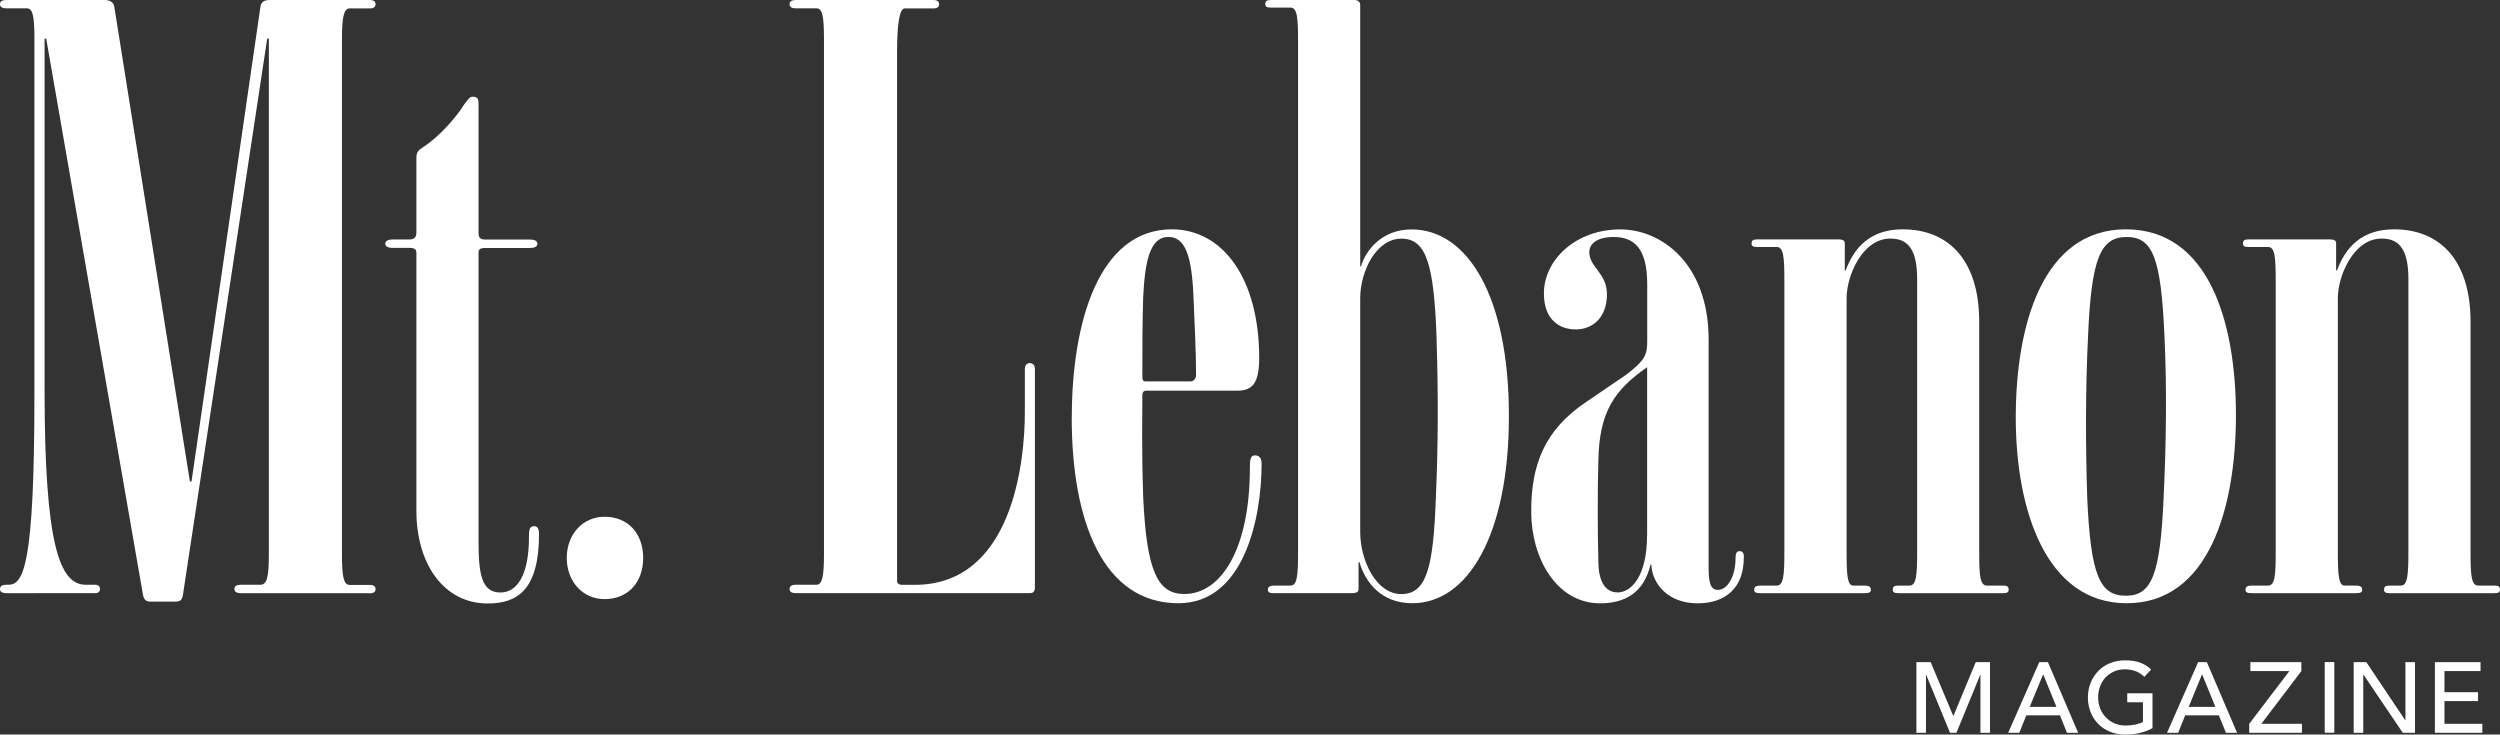
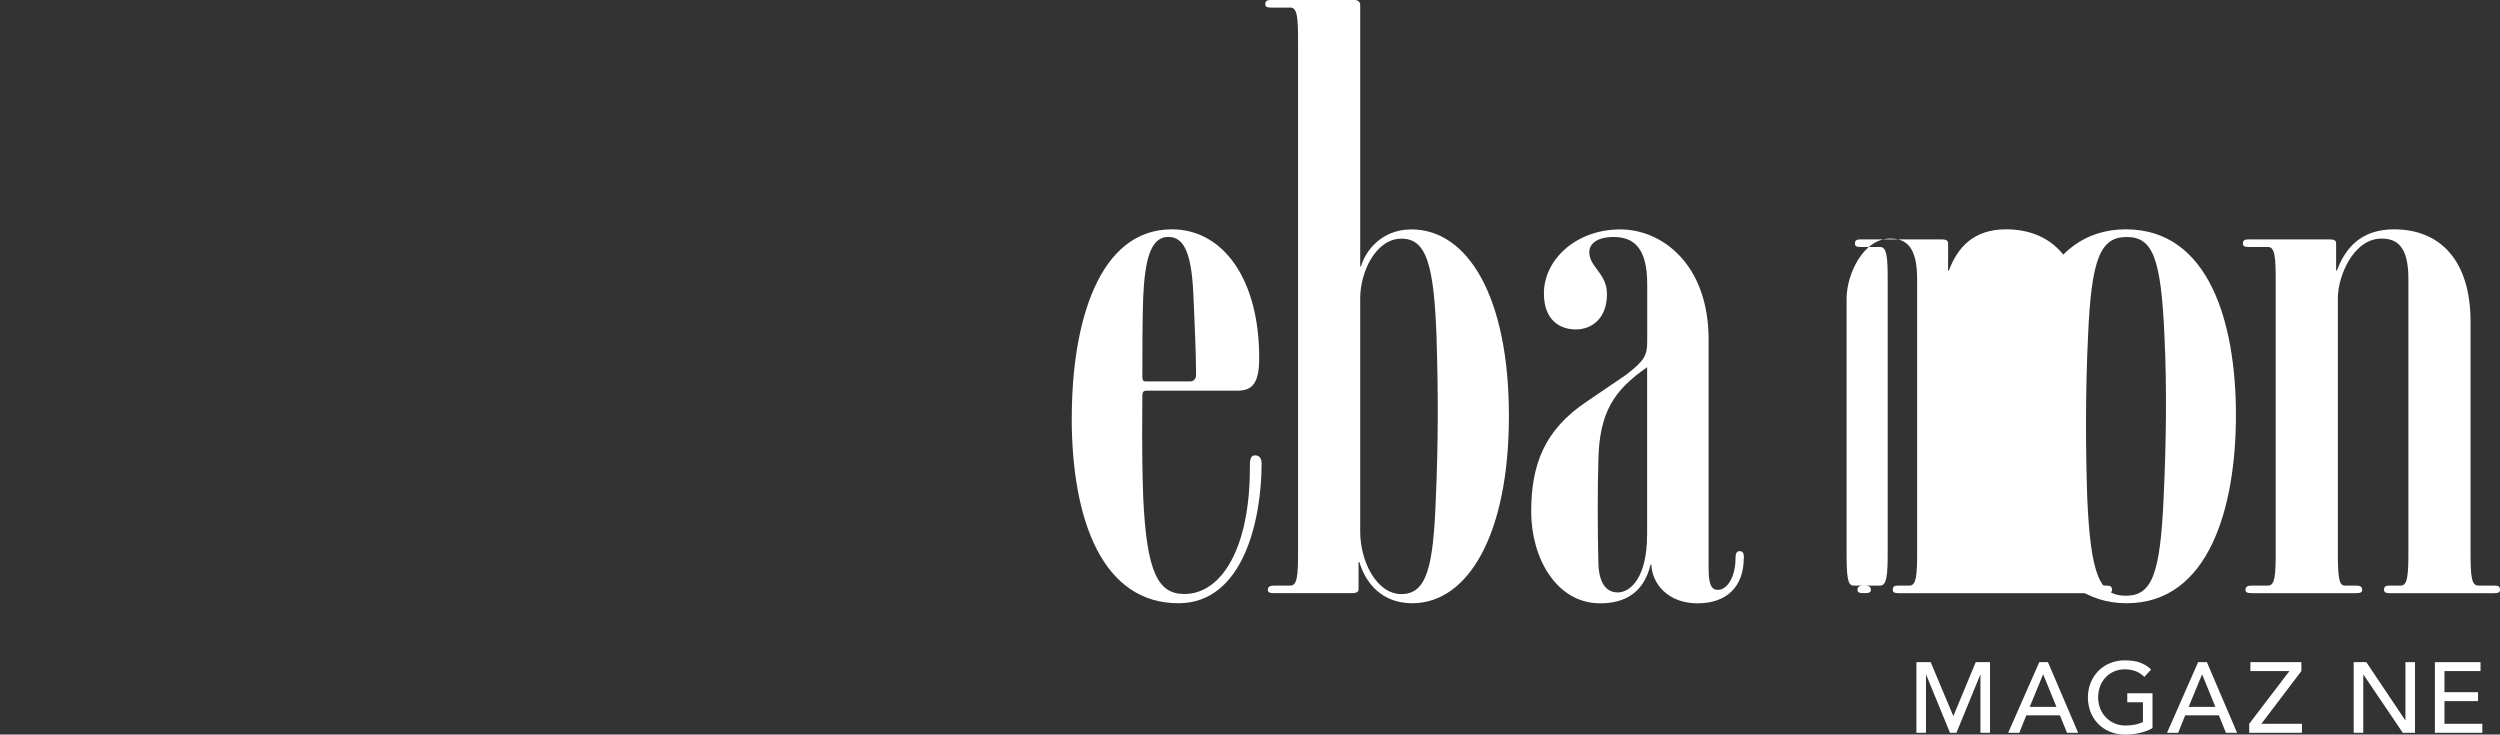
<svg xmlns="http://www.w3.org/2000/svg" id="Layer_2" viewBox="0 0 302.95 89.01">
  <rect x="0" y="0" width="302.95" height="89.01" fill="#333333" stroke="none" />
  <defs>
    <style>
      .cls-1, .cls-2 {
        fill: #fff;
      }

      .cls-2 {
        fill-rule: evenodd;
      }

      .cls-3 {
        fill: none;
      }

      .cls-4 {
        clip-path: url(#clippath);
      }
    </style>
    <clipPath id="clippath">
      <rect class="cls-3" width="302.95" height="89.01" />
    </clipPath>
  </defs>
  <g id="Layer_1-2" data-name="Layer_1">
    <g class="cls-4">
-       <path class="cls-2" d="M44.8,71.88h-15.58c-.61,0-.81-.2-.81-.51s.2-.51.81-.51h2.34c.81,0,1.02-1.02,1.02-3.67V4.68h-.2l-10.18,67.2c-.1.81-.31,1.02-.92,1.02h-3.05c-.61,0-.82-.31-.92-.92L5.6,4.68h-.2v42.46c0,18.94,1.83,23.72,4.99,23.72h1.12c.41,0,.61.2.61.51s-.2.51-.61.51H.81c-.61,0-.81-.2-.81-.51s.2-.51.81-.51h.2c1.83,0,3.16-2.24,3.16-23.01V4.68c0-2.75-.2-3.67-.92-3.67H.81c-.61,0-.81-.2-.81-.51S.2,0,.81,0h11.81C13.24,0,13.75.2,13.85.81l9.16,57.53h.2L31.56.81C31.66.2,32.07,0,32.68,0h12.12c.51,0,.71.2.71.51s-.2.51-.71.51h-2.44c-.71,0-.92,1.12-.92,3.67v62.52c0,2.65.2,3.67.92,3.67h2.44c.51,0,.71.2.71.51s-.2.51-.71.51" />
-       <path class="cls-2" d="M50.46,61.91v-31.26c0-.31-.1-.61-.81-.61h-2.04c-.81,0-.92-.31-.92-.51s.1-.51.92-.51h2.04c.71,0,.81-.51.81-.81v-9.06c0-.71.2-.92.81-1.32,1.93-1.22,4.07-3.67,4.99-5.19.41-.51.61-.92,1.02-.92.61,0,.71.31.71.82v15.68c0,.31,0,.81.81.81h5.4c.81,0,.92.31.92.51s-.1.51-.92.51h-5.4c-.81,0-.81.31-.81.61v35.03c0,3.97.41,6.11,2.65,6.11,1.93,0,3.46-1.94,3.46-6.72,0-.71,0-1.32.61-1.32.41,0,.61.31.61.92,0,6.72-2.55,8.45-6.21,8.45-5.4,0-8.65-4.89-8.65-11.2" />
-       <path class="cls-2" d="M73.26,72.6c-2.65,0-4.58-2.14-4.58-4.99s1.93-4.99,4.58-4.99c2.85,0,4.68,2.04,4.68,4.99s-1.83,4.99-4.68,4.99" />
-       <path class="cls-2" d="M125.41,44.7v26.47c0,.61-.31.71-.61.71h-28.31c-.61,0-.81-.2-.81-.51s.2-.51.81-.51h2.44c.71,0,.92-1.02.92-3.67V4.68c0-2.75-.2-3.67-.92-3.67h-2.44c-.61,0-.81-.2-.81-.51S95.88,0,96.49,0h16.6c.51,0,.71.2.71.51s-.2.51-.71.51h-3.46c-.71,0-.92,2.44-.92,5.09v64.35c0,.1.1.41.61.41h1.53c11.91,0,13.34-15.07,13.34-20.87v-5.29c0-.51.31-.71.61-.71s.61.2.61.71" />
      <path class="cls-2" d="M141.59,28.71c-2.24,0-2.85,2.95-3.06,7.33-.1,2.95-.1,6.62-.1,9.57,0,.61.2.61.51.61h5.29c.31,0,.71-.2.71-.81,0-2.95-.2-6.42-.31-9.37-.2-5.09-1.02-7.33-3.05-7.33M129.88,50.6c0-11.5,3.26-22.81,12.12-22.81,6.21,0,10.59,6.01,10.59,15.58,0,3.06-.81,3.97-2.65,3.97h-11c-.3,0-.51.1-.51.61,0,2.75-.1,6.01.1,12.22.41,9.26,1.83,11.81,4.99,11.81,4.48,0,7.94-5.5,7.94-15.27,0-.81,0-1.53.61-1.53.51,0,.81.31.81,1.02,0,6.62-2.14,16.9-10.08,16.9-9.16,0-12.93-9.98-12.93-22.5" />
      <path class="cls-2" d="M174.1,41.34c-.31-9.27-1.22-12.42-4.28-12.42s-4.99,3.97-4.99,7.23v28.31c0,3.46,1.93,7.53,4.99,7.53s3.87-3.26,4.17-11.51c.3-6.62.3-12.93.1-19.14M171.14,73.1c-3.77,0-5.7-2.55-6.41-4.99h-.1v3.26c0,.31-.1.51-.92.51h-9.26c-.61,0-.81-.1-.81-.41,0-.41.31-.51.81-.51h1.93c.82,0,.92-1.22.92-4.07V4.99c0-2.85-.1-4.07-.92-4.07h-2.34c-.51,0-.71-.1-.71-.41C153.33.1,153.53,0,154.04,0h10.08c.61,0,.71.41.71.61v31.67h.1c.51-1.83,2.44-4.48,6.11-4.48,6.82,0,11.81,8.15,11.81,22.6s-4.99,22.7-11.71,22.7" />
      <path class="cls-2" d="M199.6,64.86v-20.36c-3.97,2.75-5.8,5.4-5.91,11.3-.1,3.26-.1,8.76,0,12.22,0,2.04.61,3.77,2.34,3.77,1.63,0,3.56-1.93,3.56-6.92M211.31,67.61c0,3.46-2.04,5.5-5.6,5.5s-5.5-2.34-5.6-4.68h-.1c-.81,3.36-3.05,4.68-6.11,4.68-5.29,0-8.35-5.5-8.35-11.1s1.53-9.88,6.72-13.34l4.79-3.26c2.24-1.73,2.55-2.34,2.55-4.07v-6.92c0-4.38-1.63-5.7-4.07-5.7-2.14,0-2.95.92-2.95,1.83,0,1.83,2.14,2.55,2.14,5.09,0,2.95-1.83,4.28-3.77,4.28s-3.87-1.12-3.87-4.38c0-3.97,3.77-7.74,9.27-7.74,4.99,0,10.69,4.17,10.69,13.34v27.69c0,1.94.3,2.65,1.12,2.65,1.22,0,2.14-1.73,2.14-3.77,0-.61.1-.92.51-.92s.51.31.51.81" />
-       <path class="cls-2" d="M242.7,71.88h-12.62c-.51,0-.71-.1-.71-.41,0-.41.2-.51.71-.51h1.32c.81,0,.92-1.22.92-4.07v-33.09c0-3.87-1.32-4.89-3.26-4.89-3.36,0-5.29,4.48-5.29,7.23v30.75c0,2.85.1,4.07.81,4.07h1.32c.51,0,.81.1.81.51,0,.31-.2.41-.81.41h-12.52c-.61,0-.81-.1-.81-.41,0-.41.31-.51.81-.51h1.93c.81,0,.92-1.22.92-4.07v-32.89c0-2.85-.1-4.07-.92-4.07h-2.34c-.51,0-.71-.1-.71-.41,0-.41.2-.51.71-.51h9.77c.71,0,.81.2.81.51v3.26h.1c1.02-2.75,2.95-4.99,6.92-4.99,5.5,0,9.27,3.67,9.27,11.2v27.9c0,2.85.1,4.07.92,4.07h1.94c.51,0,.71.1.71.51,0,.31-.2.41-.71.41" />
+       <path class="cls-2" d="M242.7,71.88h-12.62c-.51,0-.71-.1-.71-.41,0-.41.2-.51.71-.51h1.32c.81,0,.92-1.22.92-4.07v-33.09c0-3.87-1.32-4.89-3.26-4.89-3.36,0-5.29,4.48-5.29,7.23v30.75c0,2.85.1,4.07.81,4.07h1.32c.51,0,.81.1.81.51,0,.31-.2.41-.81.41c-.61,0-.81-.1-.81-.41,0-.41.31-.51.81-.51h1.93c.81,0,.92-1.22.92-4.07v-32.89c0-2.85-.1-4.07-.92-4.07h-2.34c-.51,0-.71-.1-.71-.41,0-.41.2-.51.71-.51h9.77c.71,0,.81.2.81.51v3.26h.1c1.02-2.75,2.95-4.99,6.92-4.99,5.5,0,9.27,3.67,9.27,11.2v27.9c0,2.85.1,4.07.92,4.07h1.94c.51,0,.71.1.71.51,0,.31-.2.41-.71.41" />
      <path class="cls-2" d="M262.29,40.73c-.41-9.47-1.42-12.01-4.58-12.01s-4.28,2.54-4.68,12.01c-.31,6.31-.31,13.13-.1,19.55.41,9.47,1.53,11.91,4.68,11.91s4.17-2.55,4.58-11.91c.3-6.41.41-13.13.1-19.55M257.71,73.1c-9.77,0-13.44-11.3-13.44-22.5s3.26-22.81,13.34-22.81,13.34,11.3,13.34,22.5-3.26,22.81-13.24,22.81" />
      <path class="cls-2" d="M302.23,71.88h-12.62c-.51,0-.71-.1-.71-.41,0-.41.2-.51.71-.51h1.32c.81,0,.92-1.22.92-4.07v-33.09c0-3.87-1.32-4.89-3.26-4.89-3.36,0-5.29,4.48-5.29,7.23v30.75c0,2.85.1,4.07.82,4.07h1.32c.51,0,.81.1.81.51,0,.31-.2.41-.81.41h-12.52c-.61,0-.81-.1-.81-.41,0-.41.3-.51.81-.51h1.93c.82,0,.92-1.22.92-4.07v-32.89c0-2.85-.1-4.07-.92-4.07h-2.34c-.51,0-.71-.1-.71-.41,0-.41.2-.51.71-.51h9.77c.71,0,.81.2.81.51v3.26h.1c1.02-2.75,2.95-4.99,6.92-4.99,5.5,0,9.27,3.67,9.27,11.2v27.9c0,2.85.1,4.07.92,4.07h1.94c.51,0,.71.1.71.51,0,.31-.2.41-.71.41" />
      <polygon class="cls-2" points="232.23 80.24 233.96 80.24 236.68 86.72 236.73 86.72 239.42 80.24 241.15 80.24 241.15 88.8 239.99 88.8 239.99 81.76 239.97 81.76 237.08 88.8 236.3 88.8 233.41 81.76 233.39 81.76 233.39 88.8 232.23 88.8 232.23 80.24" />
      <path class="cls-2" d="M249.2,85.66l-1.6-3.93h-.02l-1.62,3.93h3.24ZM247.12,80.24h1.05l3.66,8.56h-1.35l-.86-2.12h-4.07l-.85,2.12h-1.35l3.77-8.56Z" />
      <path class="cls-2" d="M260.84,84.01v4.22c-.21.13-.45.24-.71.34s-.54.18-.83.25c-.29.07-.58.12-.87.15-.29.03-.57.05-.83.05-.73,0-1.37-.12-1.94-.36-.57-.24-1.05-.57-1.44-.98-.39-.41-.69-.89-.9-1.43-.2-.54-.31-1.12-.31-1.72,0-.64.11-1.23.33-1.78.22-.55.53-1.02.92-1.43.39-.4.86-.72,1.41-.95.55-.23,1.15-.35,1.8-.35.79,0,1.44.1,1.94.3s.92.47,1.26.82l-.82.88c-.35-.34-.73-.57-1.12-.71-.39-.13-.81-.2-1.25-.2-.49,0-.93.09-1.33.27-.4.18-.73.43-1.02.73-.28.31-.5.67-.65,1.08-.15.42-.23.86-.23,1.32s.09.93.25,1.35c.17.42.4.78.7,1.08.3.31.65.55,1.05.72.4.17.84.26,1.32.26.41,0,.8-.04,1.17-.11.37-.08.68-.19.94-.33v-2.38h-1.9v-1.09h3.06Z" />
      <path class="cls-2" d="M268.46,85.66l-1.6-3.93h-.02l-1.62,3.93h3.24ZM266.38,80.24h1.05l3.66,8.56h-1.35l-.86-2.12h-4.08l-.85,2.12h-1.35l3.77-8.56Z" />
      <polygon class="cls-2" points="272.56 87.71 277.43 81.32 272.7 81.32 272.7 80.24 278.88 80.24 278.88 81.32 274.03 87.71 278.95 87.71 278.95 88.8 272.56 88.8 272.56 87.71" />
-       <rect class="cls-1" x="281.71" y="80.23" width="1.16" height="8.56" />
      <polygon class="cls-2" points="285.22 80.24 286.75 80.24 291.46 87.27 291.49 87.27 291.49 80.24 292.65 80.24 292.65 88.8 291.17 88.8 286.41 81.76 286.38 81.76 286.38 88.8 285.22 88.8 285.22 80.24" />
      <polygon class="cls-2" points="295.06 80.24 300.59 80.24 300.59 81.32 296.22 81.32 296.22 83.88 300.29 83.88 300.29 84.96 296.22 84.96 296.22 87.71 300.81 87.71 300.81 88.8 295.06 88.8 295.06 80.24" />
    </g>
  </g>
</svg>